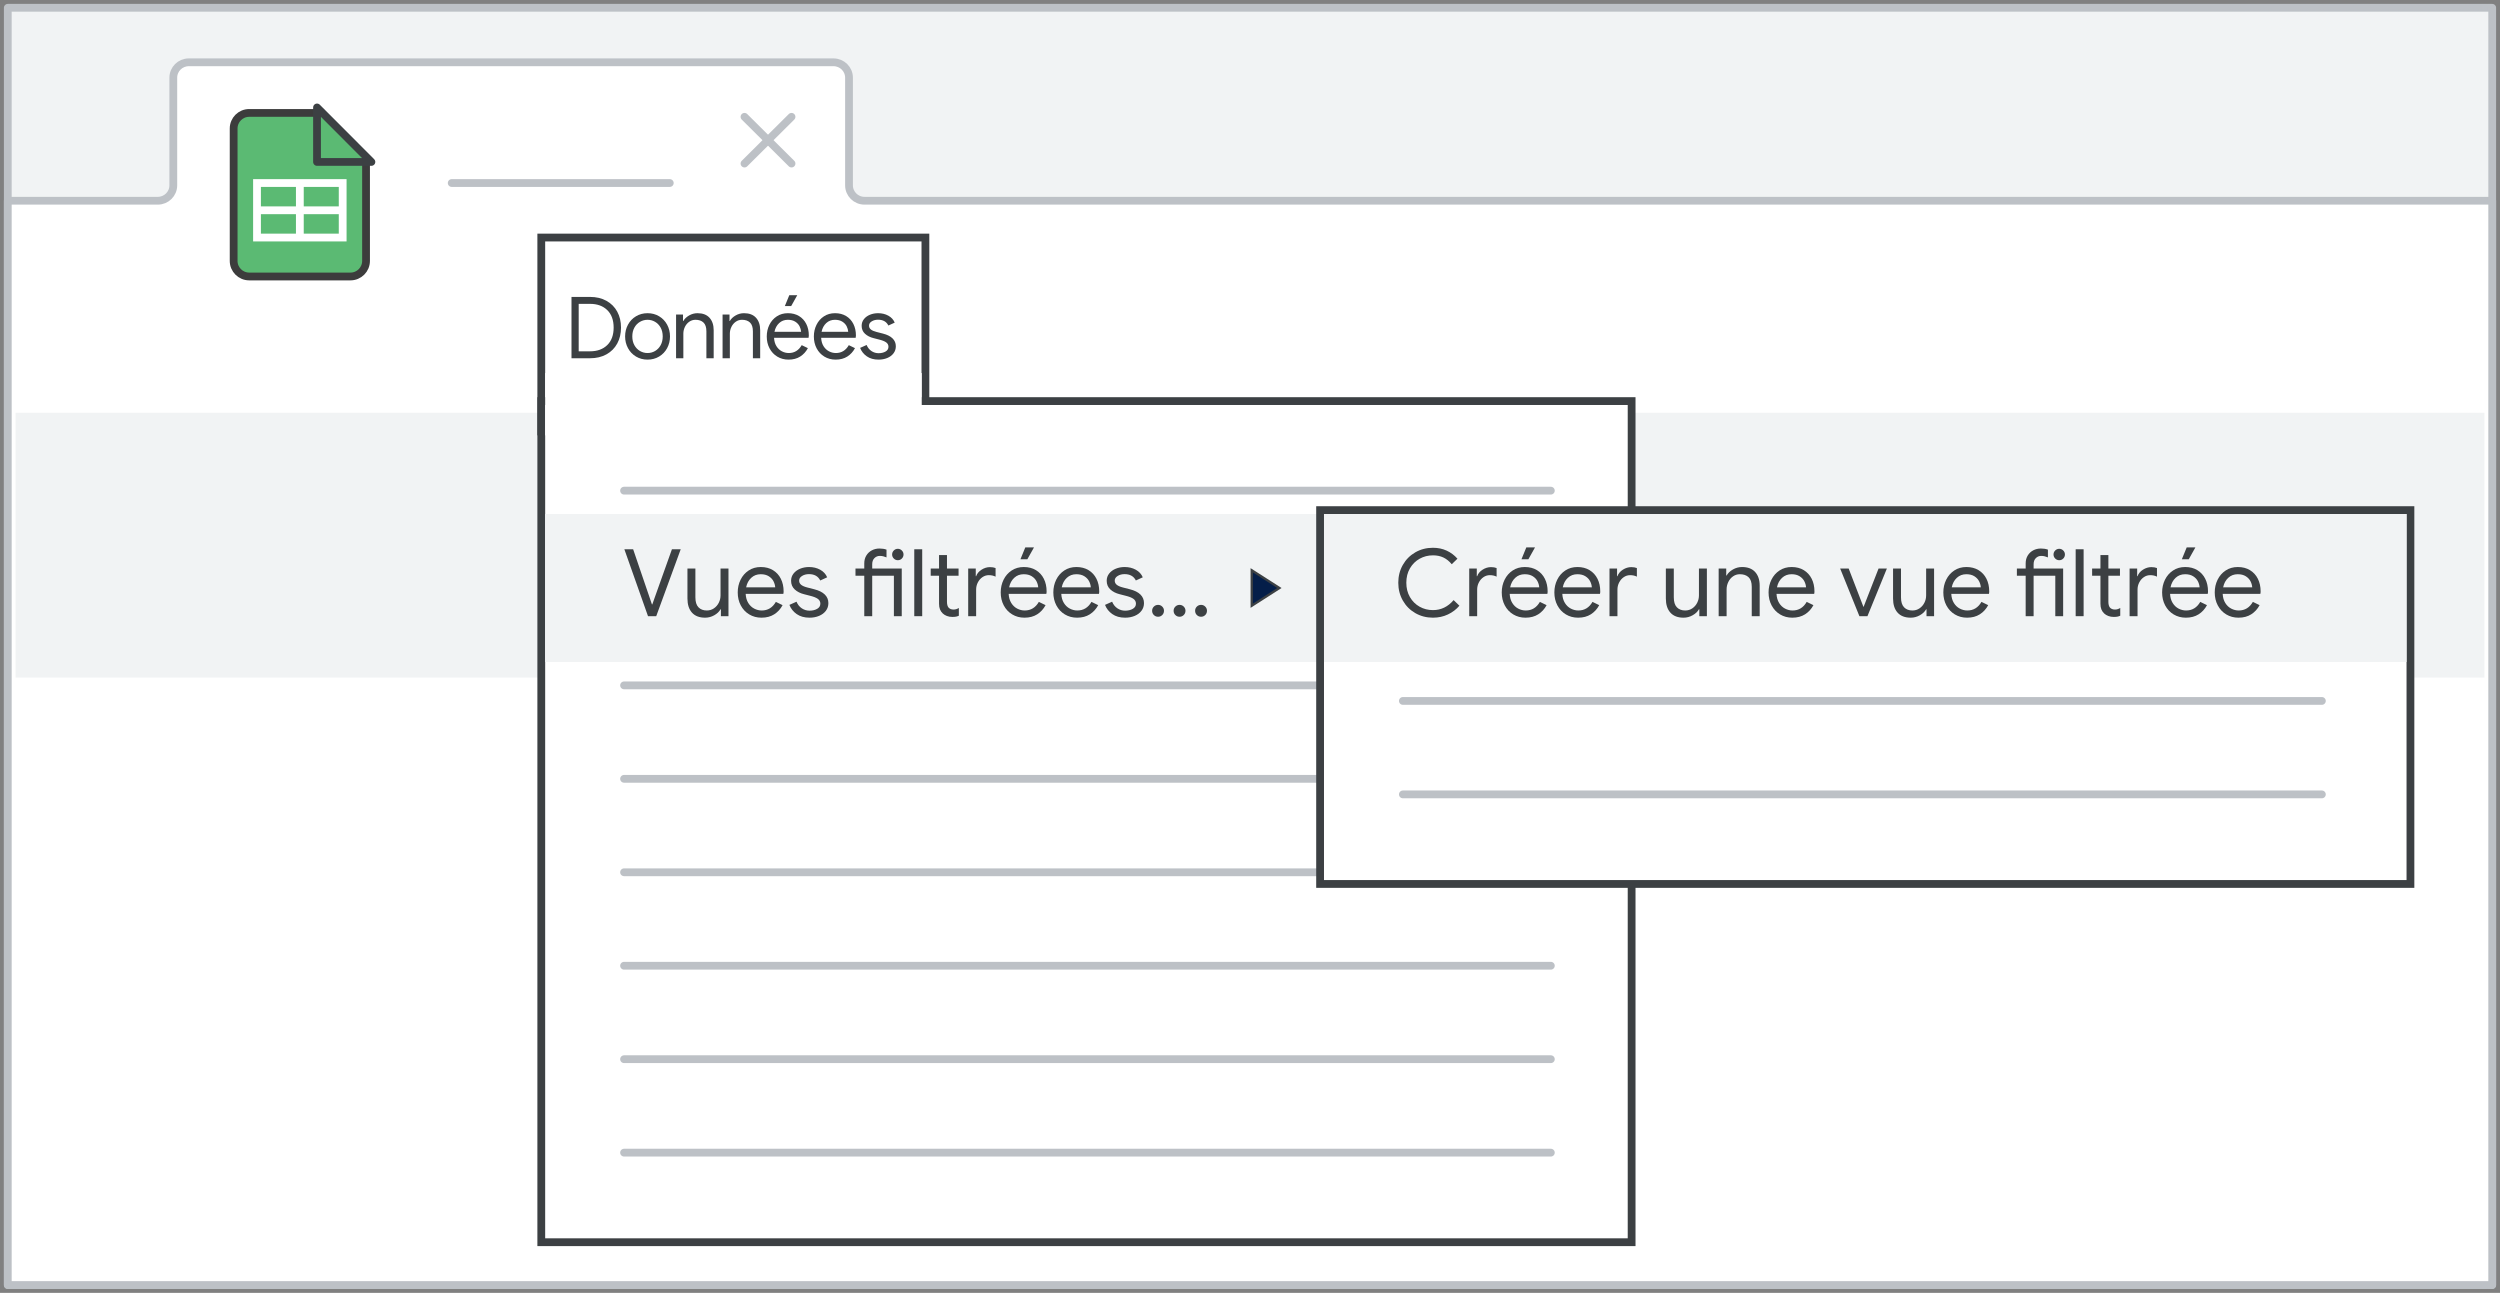
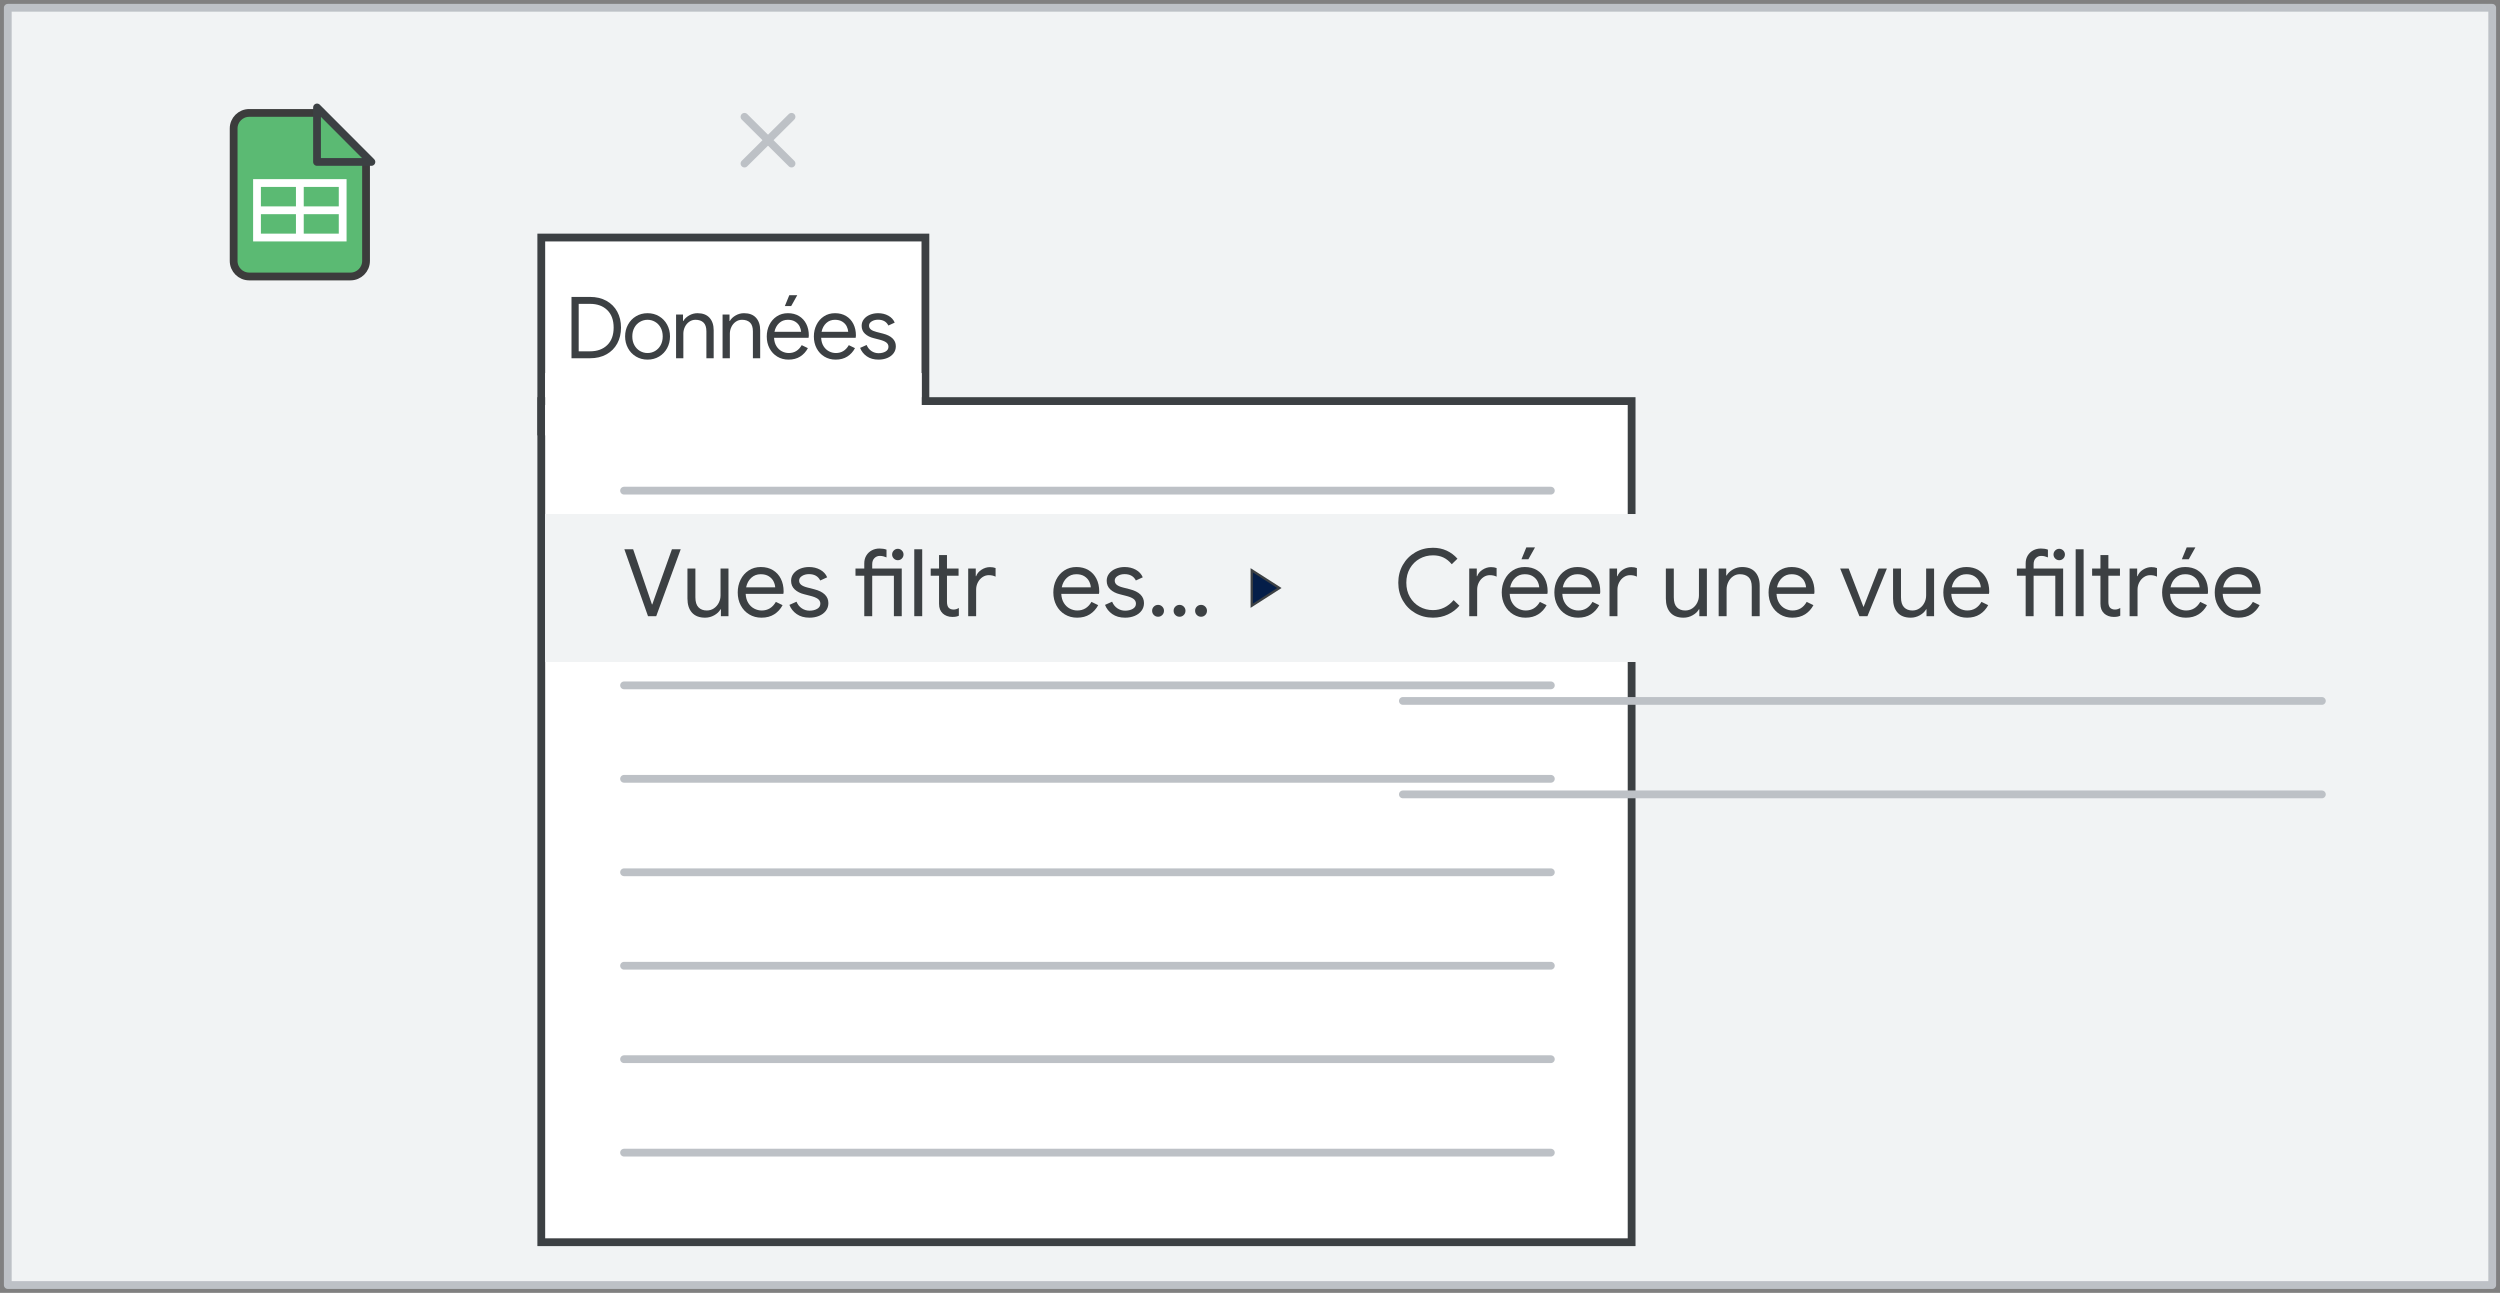
<svg xmlns="http://www.w3.org/2000/svg" width="321px" height="166px" viewBox="0 0 321 166" version="1.1">
  <rect x="0" y="0" width="321" height="166" fill="#808080" stroke="none" />
  <title>sheets-filter-data</title>
  <g id="sheets-filter-data" stroke="none" stroke-width="1" fill="none" fill-rule="evenodd">
    <rect id="border-copy" stroke="#BDC1C6" fill="#F1F3F4" fill-rule="nonzero" stroke-linejoin="round" x="1" y="1" width="319" height="164" />
    <g id="Gmail/frame-top-nav" stroke-linejoin="round" transform="translate(1, 1)">
      <g id="Frames/desktop-light" />
    </g>
    <g id="Gmail/frame-top-nav" stroke-linejoin="round" transform="translate(1, 8)" fill="#FFFFFF" fill-rule="nonzero" stroke="#BDC1C6">
      <g id="Frames/desktop-light">
-         <path d="M0,17.774 L19.264,17.774 C20.362,17.774 21.252,16.889 21.252,15.799 L21.252,1.975 C21.252,0.884 22.142,0 23.239,0 L106.025,0 C107.123,0 108.013,0.884 108.013,1.975 L108.013,15.799 C108.013,16.889 108.903,17.774 110,17.774 L319,17.774 L319,17.774 L319,157 L0,157 L0,17.774 Z" id="border-copy" />
-       </g>
+         </g>
    </g>
    <rect id="border-copy" fill="#F1F3F4" fill-rule="nonzero" x="2" y="53" width="317" height="34" />
    <g id="Icons/close" stroke-linecap="round" transform="translate(95.593, 15)" stroke="#BDC1C6">
      <line x1="3.37560294e-07" y1="0" x2="6.038" y2="6" id="Line-8" />
      <line x1="0" y1="0" x2="6.038" y2="6" id="Line-8" transform="translate(3.019, 3) scale(-1, 1) translate(-3.019, -3) " />
    </g>
-     <line x1="58" y1="23.5" x2="86" y2="23.5" id="Line-5" stroke="#BDC1C6" stroke-linecap="round" />
    <g id="Group" transform="translate(29, 13.5)">
      <g id="Group-42" transform="translate(1, 1)">
        <path d="M2,0 L10.581,0 L10.581,0 L17,5.81 L17,19 C17,20.105 16.105,21 15,21 L2,21 C0.895,21 1.3527075e-16,20.105 0,19 L0,2 C-3.57315355e-16,0.895 0.895,-1.91384796e-17 2,0 Z" id="Rectangle" stroke="#3C3C3C" fill="#5BBA73" />
        <g id="Group" transform="translate(3, 9)" stroke="#FFFFFF">
          <line x1="0.5" y1="3.5" x2="10.5" y2="3.5" id="Line-11" stroke-linecap="square" />
          <rect id="Rectangle" x="0" y="0" width="11" height="7" />
          <line x1="5.5" y1="0.5" x2="5.5" y2="6.5" id="Line-12" stroke-linecap="square" />
        </g>
        <path d="M17.696,0.011 L10.7,6.992 L10.7,0.011 L17.696,0.011 Z" id="Path-5" stroke="#3C4043" fill="#5BBA73" stroke-linejoin="round" transform="translate(13.844, 3.149) rotate(-90) translate(-13.844, -3.149) " />
      </g>
    </g>
    <g id="popup-left" transform="translate(69, 30)">
      <rect id="Rectangle" stroke="#3C4043" fill="#FFFFFF" x="0.5" y="0.5" width="49.323" height="24.9" />
      <rect id="Rectangle-Copy" stroke="#3C4043" fill="#FFFFFF" x="0.5" y="21.5" width="140" height="108" />
      <rect id="Rectangle" fill="#FFFFFF" x="1" y="17.9" width="48.35" height="8" />
      <rect id="Rectangle" fill="#F1F3F4" x="1" y="36" width="115" height="19" />
      <line x1="11.129" y1="33" x2="130.129" y2="33" id="Line-5" stroke="#BDC1C6" stroke-linecap="round" />
      <line x1="11.129" y1="58" x2="130.129" y2="58" id="Line-5" stroke="#BDC1C6" stroke-linecap="round" />
      <line x1="11.129" y1="70" x2="130.129" y2="70" id="Line-5" stroke="#BDC1C6" stroke-linecap="round" />
      <line x1="11.129" y1="82" x2="130.129" y2="82" id="Line-5" stroke="#BDC1C6" stroke-linecap="round" />
      <line x1="11.129" y1="94" x2="130.129" y2="94" id="Line-5" stroke="#BDC1C6" stroke-linecap="round" />
      <line x1="11.129" y1="106" x2="130.129" y2="106" id="Line-5" stroke="#BDC1C6" stroke-linecap="round" />
      <line x1="11.129" y1="118" x2="130.129" y2="118" id="Line-5" stroke="#BDC1C6" stroke-linecap="round" />
      <polygon id="Path-Copy" stroke="#3C4043" stroke-width="0.3" fill="#041E49" fill-rule="nonzero" points="91.724 47.776 95.276 45.5 91.724 43.224" />
    </g>
    <g id="popup-right" transform="translate(169, 65)">
-       <rect id="Rectangle-Copy" stroke="#3C4043" fill="#FFFFFF" x="0.5" y="0.5" width="140" height="48" />
      <rect id="Rectangle" fill="#F1F3F4" x="1" y="1" width="139" height="19" />
      <line x1="11.129" y1="37" x2="129.129" y2="37" id="Line-5" stroke="#BDC1C6" stroke-linecap="round" />
      <line x1="11.129" y1="25" x2="129.129" y2="25" id="Line-5" stroke="#BDC1C6" stroke-linecap="round" />
    </g>
    <g id="Create-new-filter-view-Copy-2" transform="translate(179.54, 70.286)" fill="#3C4043" fill-rule="nonzero">
      <path d="M4.452,9.024 C3.62,9.024 2.864,8.828 2.184,8.436 C1.504,8.044 0.97,7.506 0.582,6.822 C0.194,6.138 0,5.376 0,4.536 C0,3.696 0.194,2.934 0.582,2.25 C0.97,1.566 1.504,1.028 2.184,0.636 C2.864,0.244 3.62,0.048 4.452,0.048 C5.092,0.048 5.678,0.17 6.21,0.414 C6.742,0.658 7.204,1.004 7.596,1.452 L6.864,2.16 C6.536,1.768 6.178,1.48 5.79,1.296 C5.402,1.112 4.956,1.02 4.452,1.02 C3.828,1.02 3.256,1.166 2.736,1.458 C2.216,1.75 1.802,2.162 1.494,2.694 C1.186,3.226 1.032,3.84 1.032,4.536 C1.032,5.232 1.186,5.846 1.494,6.378 C1.802,6.91 2.216,7.322 2.736,7.614 C3.256,7.906 3.828,8.052 4.452,8.052 C5.492,8.052 6.376,7.624 7.104,6.768 L7.848,7.488 C7.448,7.96 6.956,8.334 6.372,8.61 C5.788,8.886 5.148,9.024 4.452,9.024 Z" id="Path" />
      <path d="M9.108,2.712 L10.08,2.712 L10.08,3.696 L10.128,3.696 C10.248,3.36 10.48,3.082 10.824,2.862 C11.168,2.642 11.528,2.532 11.904,2.532 C12.184,2.532 12.424,2.572 12.624,2.652 L12.624,3.756 C12.368,3.628 12.08,3.564 11.76,3.564 C11.464,3.564 11.192,3.648 10.944,3.816 C10.696,3.984 10.498,4.21 10.35,4.494 C10.202,4.778 10.128,5.084 10.128,5.412 L10.128,8.832 L9.108,8.832 L9.108,2.712 Z" id="Path" />
      <path d="M16.332,9.024 C15.748,9.024 15.224,8.884 14.76,8.604 C14.296,8.324 13.934,7.938 13.674,7.446 C13.414,6.954 13.284,6.4 13.284,5.784 C13.284,5.192 13.406,4.648 13.65,4.152 C13.894,3.656 14.24,3.26 14.688,2.964 C15.136,2.668 15.656,2.52 16.248,2.52 C16.848,2.52 17.368,2.654 17.808,2.922 C18.248,3.19 18.586,3.56 18.822,4.032 C19.058,4.504 19.176,5.044 19.176,5.652 C19.176,5.772 19.164,5.876 19.14,5.964 L14.304,5.964 C14.328,6.428 14.44,6.82 14.64,7.14 C14.84,7.46 15.094,7.7 15.402,7.86 C15.71,8.02 16.032,8.1 16.368,8.1 C17.152,8.1 17.756,7.732 18.18,6.996 L19.044,7.416 C18.78,7.912 18.422,8.304 17.97,8.592 C17.518,8.88 16.972,9.024 16.332,9.024 Z M18.096,5.124 C18.08,4.868 18.008,4.612 17.88,4.356 C17.752,4.1 17.55,3.884 17.274,3.708 C16.998,3.532 16.652,3.444 16.236,3.444 C15.756,3.444 15.35,3.598 15.018,3.906 C14.686,4.214 14.468,4.62 14.364,5.124 L18.096,5.124 Z M16.44,0 L17.556,0 L16.704,1.524 L15.816,1.524 L16.44,0 Z" id="Shape" />
      <path d="M23.088,9.024 C22.504,9.024 21.98,8.884 21.516,8.604 C21.052,8.324 20.69,7.938 20.43,7.446 C20.17,6.954 20.04,6.4 20.04,5.784 C20.04,5.192 20.162,4.648 20.406,4.152 C20.65,3.656 20.996,3.26 21.444,2.964 C21.892,2.668 22.412,2.52 23.004,2.52 C23.604,2.52 24.124,2.654 24.564,2.922 C25.004,3.19 25.342,3.56 25.578,4.032 C25.814,4.504 25.932,5.044 25.932,5.652 C25.932,5.772 25.92,5.876 25.896,5.964 L21.06,5.964 C21.084,6.428 21.196,6.82 21.396,7.14 C21.596,7.46 21.85,7.7 22.158,7.86 C22.466,8.02 22.788,8.1 23.124,8.1 C23.908,8.1 24.512,7.732 24.936,6.996 L25.8,7.416 C25.536,7.912 25.178,8.304 24.726,8.592 C24.274,8.88 23.728,9.024 23.088,9.024 Z M24.852,5.124 C24.836,4.868 24.764,4.612 24.636,4.356 C24.508,4.1 24.306,3.884 24.03,3.708 C23.754,3.532 23.408,3.444 22.992,3.444 C22.512,3.444 22.106,3.598 21.774,3.906 C21.442,4.214 21.224,4.62 21.12,5.124 L24.852,5.124 Z" id="Shape" />
      <path d="M27.12,2.712 L28.092,2.712 L28.092,3.696 L28.14,3.696 C28.26,3.36 28.492,3.082 28.836,2.862 C29.18,2.642 29.54,2.532 29.916,2.532 C30.196,2.532 30.436,2.572 30.636,2.652 L30.636,3.756 C30.38,3.628 30.092,3.564 29.772,3.564 C29.476,3.564 29.204,3.648 28.956,3.816 C28.708,3.984 28.51,4.21 28.362,4.494 C28.214,4.778 28.14,5.084 28.14,5.412 L28.14,8.832 L27.12,8.832 L27.12,2.712 Z" id="Path" />
      <path d="M36.624,9.024 C35.888,9.024 35.326,8.808 34.938,8.376 C34.55,7.944 34.356,7.34 34.356,6.564 L34.356,2.712 L35.376,2.712 L35.376,6.408 C35.376,6.992 35.508,7.42 35.772,7.692 C36.036,7.964 36.392,8.1 36.84,8.1 C37.184,8.1 37.49,8.008 37.758,7.824 C38.026,7.64 38.234,7.4 38.382,7.104 C38.53,6.808 38.604,6.496 38.604,6.168 L38.604,2.712 L39.624,2.712 L39.624,8.832 L38.652,8.832 L38.652,7.944 L38.604,7.944 C38.436,8.248 38.168,8.504 37.8,8.712 C37.432,8.92 37.04,9.024 36.624,9.024 Z" id="Path" />
      <path d="M41.136,2.712 L42.108,2.712 L42.108,3.612 L42.156,3.612 C42.324,3.308 42.592,3.05 42.96,2.838 C43.328,2.626 43.72,2.52 44.136,2.52 C44.872,2.52 45.434,2.734 45.822,3.162 C46.21,3.59 46.404,4.172 46.404,4.908 L46.404,8.832 L45.384,8.832 L45.384,5.064 C45.384,4.496 45.248,4.084 44.976,3.828 C44.704,3.572 44.332,3.444 43.86,3.444 C43.532,3.444 43.238,3.536 42.978,3.72 C42.718,3.904 42.516,4.146 42.372,4.446 C42.228,4.746 42.156,5.06 42.156,5.388 L42.156,8.832 L41.136,8.832 L41.136,2.712 Z" id="Path" />
      <path d="M50.592,9.024 C50.008,9.024 49.484,8.884 49.02,8.604 C48.556,8.324 48.194,7.938 47.934,7.446 C47.674,6.954 47.544,6.4 47.544,5.784 C47.544,5.192 47.666,4.648 47.91,4.152 C48.154,3.656 48.5,3.26 48.948,2.964 C49.396,2.668 49.916,2.52 50.508,2.52 C51.108,2.52 51.628,2.654 52.068,2.922 C52.508,3.19 52.846,3.56 53.082,4.032 C53.318,4.504 53.436,5.044 53.436,5.652 C53.436,5.772 53.424,5.876 53.4,5.964 L48.564,5.964 C48.588,6.428 48.7,6.82 48.9,7.14 C49.1,7.46 49.354,7.7 49.662,7.86 C49.97,8.02 50.292,8.1 50.628,8.1 C51.412,8.1 52.016,7.732 52.44,6.996 L53.304,7.416 C53.04,7.912 52.682,8.304 52.23,8.592 C51.778,8.88 51.232,9.024 50.592,9.024 Z M52.356,5.124 C52.34,4.868 52.268,4.612 52.14,4.356 C52.012,4.1 51.81,3.884 51.534,3.708 C51.258,3.532 50.912,3.444 50.496,3.444 C50.016,3.444 49.61,3.598 49.278,3.906 C48.946,4.214 48.728,4.62 48.624,5.124 L52.356,5.124 Z" id="Shape" />
      <polygon id="Path" points="56.736 2.712 57.828 2.712 59.724 7.632 59.748 7.632 61.668 2.712 62.736 2.712 60.24 8.832 59.208 8.832" />
      <path d="M65.796,9.024 C65.06,9.024 64.498,8.808 64.11,8.376 C63.722,7.944 63.528,7.34 63.528,6.564 L63.528,2.712 L64.548,2.712 L64.548,6.408 C64.548,6.992 64.68,7.42 64.944,7.692 C65.208,7.964 65.564,8.1 66.012,8.1 C66.356,8.1 66.662,8.008 66.93,7.824 C67.198,7.64 67.406,7.4 67.554,7.104 C67.702,6.808 67.776,6.496 67.776,6.168 L67.776,2.712 L68.796,2.712 L68.796,8.832 L67.824,8.832 L67.824,7.944 L67.776,7.944 C67.608,8.248 67.34,8.504 66.972,8.712 C66.604,8.92 66.212,9.024 65.796,9.024 Z" id="Path" />
      <path d="M73.032,9.024 C72.448,9.024 71.924,8.884 71.46,8.604 C70.996,8.324 70.634,7.938 70.374,7.446 C70.114,6.954 69.984,6.4 69.984,5.784 C69.984,5.192 70.106,4.648 70.35,4.152 C70.594,3.656 70.94,3.26 71.388,2.964 C71.836,2.668 72.356,2.52 72.948,2.52 C73.548,2.52 74.068,2.654 74.508,2.922 C74.948,3.19 75.286,3.56 75.522,4.032 C75.758,4.504 75.876,5.044 75.876,5.652 C75.876,5.772 75.864,5.876 75.84,5.964 L71.004,5.964 C71.028,6.428 71.14,6.82 71.34,7.14 C71.54,7.46 71.794,7.7 72.102,7.86 C72.41,8.02 72.732,8.1 73.068,8.1 C73.852,8.1 74.456,7.732 74.88,6.996 L75.744,7.416 C75.48,7.912 75.122,8.304 74.67,8.592 C74.218,8.88 73.672,9.024 73.032,9.024 Z M74.796,5.124 C74.78,4.868 74.708,4.612 74.58,4.356 C74.452,4.1 74.25,3.884 73.974,3.708 C73.698,3.532 73.352,3.444 72.936,3.444 C72.456,3.444 72.05,3.598 71.718,3.906 C71.386,4.214 71.168,4.62 71.064,5.124 L74.796,5.124 Z" id="Shape" />
      <path d="M80.556,3.636 L79.428,3.636 L79.428,2.712 L80.556,2.712 L80.556,2.052 C80.556,1.668 80.644,1.332 80.82,1.044 C80.996,0.756 81.232,0.534 81.528,0.378 C81.824,0.222 82.152,0.144 82.512,0.144 C82.856,0.144 83.156,0.192 83.412,0.288 L83.412,1.284 C83.268,1.228 83.132,1.182 83.004,1.146 C82.876,1.11 82.724,1.092 82.548,1.092 C82.284,1.092 82.056,1.186 81.864,1.374 C81.672,1.562 81.576,1.824 81.576,2.16 L81.576,2.712 L85.368,2.712 L85.368,8.832 L84.36,8.832 L84.36,3.636 L81.576,3.636 L81.576,8.832 L80.556,8.832 L80.556,3.636 Z M84.864,1.644 C84.664,1.644 84.492,1.572 84.348,1.428 C84.204,1.284 84.132,1.112 84.132,0.912 C84.132,0.712 84.204,0.54 84.348,0.396 C84.492,0.252 84.664,0.18 84.864,0.18 C85.064,0.18 85.236,0.252 85.38,0.396 C85.524,0.54 85.596,0.712 85.596,0.912 C85.596,1.112 85.526,1.284 85.386,1.428 C85.246,1.572 85.072,1.644 84.864,1.644 Z" id="Shape" />
      <polygon id="Path" points="86.976 0.24 87.996 0.24 87.996 8.832 86.976 8.832" />
      <path d="M91.86,8.928 C91.612,8.928 91.382,8.888 91.17,8.808 C90.958,8.728 90.78,8.62 90.636,8.484 C90.476,8.332 90.356,8.156 90.276,7.956 C90.196,7.756 90.156,7.512 90.156,7.224 L90.156,3.636 L89.088,3.636 L89.088,2.712 L90.156,2.712 L90.156,0.984 L91.176,0.984 L91.176,2.712 L92.664,2.712 L92.664,3.636 L91.176,3.636 L91.176,6.972 C91.176,7.308 91.24,7.556 91.368,7.716 C91.52,7.892 91.74,7.98 92.028,7.98 C92.26,7.98 92.484,7.912 92.7,7.776 L92.7,8.772 C92.58,8.828 92.458,8.868 92.334,8.892 C92.21,8.916 92.052,8.928 91.86,8.928 Z" id="Path" />
      <path d="M93.9,2.712 L94.872,2.712 L94.872,3.696 L94.92,3.696 C95.04,3.36 95.272,3.082 95.616,2.862 C95.96,2.642 96.32,2.532 96.696,2.532 C96.976,2.532 97.216,2.572 97.416,2.652 L97.416,3.756 C97.16,3.628 96.872,3.564 96.552,3.564 C96.256,3.564 95.984,3.648 95.736,3.816 C95.488,3.984 95.29,4.21 95.142,4.494 C94.994,4.778 94.92,5.084 94.92,5.412 L94.92,8.832 L93.9,8.832 L93.9,2.712 Z" id="Path" />
      <path d="M101.124,9.024 C100.54,9.024 100.016,8.884 99.552,8.604 C99.088,8.324 98.726,7.938 98.466,7.446 C98.206,6.954 98.076,6.4 98.076,5.784 C98.076,5.192 98.198,4.648 98.442,4.152 C98.686,3.656 99.032,3.26 99.48,2.964 C99.928,2.668 100.448,2.52 101.04,2.52 C101.64,2.52 102.16,2.654 102.6,2.922 C103.04,3.19 103.378,3.56 103.614,4.032 C103.85,4.504 103.968,5.044 103.968,5.652 C103.968,5.772 103.956,5.876 103.932,5.964 L99.096,5.964 C99.12,6.428 99.232,6.82 99.432,7.14 C99.632,7.46 99.886,7.7 100.194,7.86 C100.502,8.02 100.824,8.1 101.16,8.1 C101.944,8.1 102.548,7.732 102.972,6.996 L103.836,7.416 C103.572,7.912 103.214,8.304 102.762,8.592 C102.31,8.88 101.764,9.024 101.124,9.024 Z M102.888,5.124 C102.872,4.868 102.8,4.612 102.672,4.356 C102.544,4.1 102.342,3.884 102.066,3.708 C101.79,3.532 101.444,3.444 101.028,3.444 C100.548,3.444 100.142,3.598 99.81,3.906 C99.478,4.214 99.26,4.62 99.156,5.124 L102.888,5.124 Z M101.232,0 L102.348,0 L101.496,1.524 L100.608,1.524 L101.232,0 Z" id="Shape" />
      <path d="M107.88,9.024 C107.296,9.024 106.772,8.884 106.308,8.604 C105.844,8.324 105.482,7.938 105.222,7.446 C104.962,6.954 104.832,6.4 104.832,5.784 C104.832,5.192 104.954,4.648 105.198,4.152 C105.442,3.656 105.788,3.26 106.236,2.964 C106.684,2.668 107.204,2.52 107.796,2.52 C108.396,2.52 108.916,2.654 109.356,2.922 C109.796,3.19 110.134,3.56 110.37,4.032 C110.606,4.504 110.724,5.044 110.724,5.652 C110.724,5.772 110.712,5.876 110.688,5.964 L105.852,5.964 C105.876,6.428 105.988,6.82 106.188,7.14 C106.388,7.46 106.642,7.7 106.95,7.86 C107.258,8.02 107.58,8.1 107.916,8.1 C108.7,8.1 109.304,7.732 109.728,6.996 L110.592,7.416 C110.328,7.912 109.97,8.304 109.518,8.592 C109.066,8.88 108.52,9.024 107.88,9.024 Z M109.644,5.124 C109.628,4.868 109.556,4.612 109.428,4.356 C109.3,4.1 109.098,3.884 108.822,3.708 C108.546,3.532 108.2,3.444 107.784,3.444 C107.304,3.444 106.898,3.598 106.566,3.906 C106.234,4.214 106.016,4.62 105.912,5.124 L109.644,5.124 Z" id="Shape" />
    </g>
    <g id="Filter-views...-Copy-2" transform="translate(80.168, 70.286)" fill="#3C4043" fill-rule="nonzero">
      <polygon id="Path" points="0 0.24 1.128 0.24 3.252 6.468 3.54 7.32 3.588 7.32 3.888 6.468 6.108 0.24 7.236 0.24 4.092 8.832 3.036 8.832" />
      <path d="M10.368,9.024 C9.632,9.024 9.07,8.808 8.682,8.376 C8.294,7.944 8.1,7.34 8.1,6.564 L8.1,2.712 L9.12,2.712 L9.12,6.408 C9.12,6.992 9.252,7.42 9.516,7.692 C9.78,7.964 10.136,8.1 10.584,8.1 C10.928,8.1 11.234,8.008 11.502,7.824 C11.77,7.64 11.978,7.4 12.126,7.104 C12.274,6.808 12.348,6.496 12.348,6.168 L12.348,2.712 L13.368,2.712 L13.368,8.832 L12.396,8.832 L12.396,7.944 L12.348,7.944 C12.18,8.248 11.912,8.504 11.544,8.712 C11.176,8.92 10.784,9.024 10.368,9.024 Z" id="Path" />
      <path d="M17.604,9.024 C17.02,9.024 16.496,8.884 16.032,8.604 C15.568,8.324 15.206,7.938 14.946,7.446 C14.686,6.954 14.556,6.4 14.556,5.784 C14.556,5.192 14.678,4.648 14.922,4.152 C15.166,3.656 15.512,3.26 15.96,2.964 C16.408,2.668 16.928,2.52 17.52,2.52 C18.12,2.52 18.64,2.654 19.08,2.922 C19.52,3.19 19.858,3.56 20.094,4.032 C20.33,4.504 20.448,5.044 20.448,5.652 C20.448,5.772 20.436,5.876 20.412,5.964 L15.576,5.964 C15.6,6.428 15.712,6.82 15.912,7.14 C16.112,7.46 16.366,7.7 16.674,7.86 C16.982,8.02 17.304,8.1 17.64,8.1 C18.424,8.1 19.028,7.732 19.452,6.996 L20.316,7.416 C20.052,7.912 19.694,8.304 19.242,8.592 C18.79,8.88 18.244,9.024 17.604,9.024 Z M19.368,5.124 C19.352,4.868 19.28,4.612 19.152,4.356 C19.024,4.1 18.822,3.884 18.546,3.708 C18.27,3.532 17.924,3.444 17.508,3.444 C17.028,3.444 16.622,3.598 16.29,3.906 C15.958,4.214 15.74,4.62 15.636,5.124 L19.368,5.124 Z" id="Shape" />
      <path d="M23.772,9.024 C23.116,9.024 22.568,8.87 22.128,8.562 C21.688,8.254 21.376,7.86 21.192,7.38 L22.104,6.972 C22.256,7.34 22.482,7.624 22.782,7.824 C23.082,8.024 23.412,8.124 23.772,8.124 C24.156,8.124 24.484,8.046 24.756,7.89 C25.028,7.734 25.164,7.512 25.164,7.224 C25.164,6.968 25.056,6.762 24.84,6.606 C24.624,6.45 24.284,6.316 23.82,6.204 L23.076,6.012 C22.588,5.892 22.188,5.688 21.876,5.4 C21.564,5.112 21.408,4.74 21.408,4.284 C21.408,3.932 21.514,3.622 21.726,3.354 C21.938,3.086 22.22,2.88 22.572,2.736 C22.924,2.592 23.304,2.52 23.712,2.52 C24.248,2.52 24.726,2.636 25.146,2.868 C25.566,3.1 25.864,3.424 26.04,3.84 L25.152,4.248 C24.88,3.704 24.396,3.432 23.7,3.432 C23.364,3.432 23.07,3.51 22.818,3.666 C22.566,3.822 22.44,4.02 22.44,4.26 C22.44,4.484 22.528,4.666 22.704,4.806 C22.88,4.946 23.144,5.06 23.496,5.148 L24.384,5.376 C24.984,5.528 25.436,5.754 25.74,6.054 C26.044,6.354 26.196,6.72 26.196,7.152 C26.196,7.528 26.088,7.858 25.872,8.142 C25.656,8.426 25.364,8.644 24.996,8.796 C24.628,8.948 24.22,9.024 23.772,9.024 Z" id="Path" />
      <path d="M30.804,3.636 L29.676,3.636 L29.676,2.712 L30.804,2.712 L30.804,2.052 C30.804,1.668 30.892,1.332 31.068,1.044 C31.244,0.756 31.48,0.534 31.776,0.378 C32.072,0.222 32.4,0.144 32.76,0.144 C33.104,0.144 33.404,0.192 33.66,0.288 L33.66,1.284 C33.516,1.228 33.38,1.182 33.252,1.146 C33.124,1.11 32.972,1.092 32.796,1.092 C32.532,1.092 32.304,1.186 32.112,1.374 C31.92,1.562 31.824,1.824 31.824,2.16 L31.824,2.712 L35.616,2.712 L35.616,8.832 L34.608,8.832 L34.608,3.636 L31.824,3.636 L31.824,8.832 L30.804,8.832 L30.804,3.636 Z M35.112,1.644 C34.912,1.644 34.74,1.572 34.596,1.428 C34.452,1.284 34.38,1.112 34.38,0.912 C34.38,0.712 34.452,0.54 34.596,0.396 C34.74,0.252 34.912,0.18 35.112,0.18 C35.312,0.18 35.484,0.252 35.628,0.396 C35.772,0.54 35.844,0.712 35.844,0.912 C35.844,1.112 35.774,1.284 35.634,1.428 C35.494,1.572 35.32,1.644 35.112,1.644 Z" id="Shape" />
      <polygon id="Path" points="37.224 0.24 38.244 0.24 38.244 8.832 37.224 8.832" />
      <path d="M42.108,8.928 C41.86,8.928 41.63,8.888 41.418,8.808 C41.206,8.728 41.028,8.62 40.884,8.484 C40.724,8.332 40.604,8.156 40.524,7.956 C40.444,7.756 40.404,7.512 40.404,7.224 L40.404,3.636 L39.336,3.636 L39.336,2.712 L40.404,2.712 L40.404,0.984 L41.424,0.984 L41.424,2.712 L42.912,2.712 L42.912,3.636 L41.424,3.636 L41.424,6.972 C41.424,7.308 41.488,7.556 41.616,7.716 C41.768,7.892 41.988,7.98 42.276,7.98 C42.508,7.98 42.732,7.912 42.948,7.776 L42.948,8.772 C42.828,8.828 42.706,8.868 42.582,8.892 C42.458,8.916 42.3,8.928 42.108,8.928 Z" id="Path" />
      <path d="M44.148,2.712 L45.12,2.712 L45.12,3.696 L45.168,3.696 C45.288,3.36 45.52,3.082 45.864,2.862 C46.208,2.642 46.568,2.532 46.944,2.532 C47.224,2.532 47.464,2.572 47.664,2.652 L47.664,3.756 C47.408,3.628 47.12,3.564 46.8,3.564 C46.504,3.564 46.232,3.648 45.984,3.816 C45.736,3.984 45.538,4.21 45.39,4.494 C45.242,4.778 45.168,5.084 45.168,5.412 L45.168,8.832 L44.148,8.832 L44.148,2.712 Z" id="Path" />
-       <path d="M51.372,9.024 C50.788,9.024 50.264,8.884 49.8,8.604 C49.336,8.324 48.974,7.938 48.714,7.446 C48.454,6.954 48.324,6.4 48.324,5.784 C48.324,5.192 48.446,4.648 48.69,4.152 C48.934,3.656 49.28,3.26 49.728,2.964 C50.176,2.668 50.696,2.52 51.288,2.52 C51.888,2.52 52.408,2.654 52.848,2.922 C53.288,3.19 53.626,3.56 53.862,4.032 C54.098,4.504 54.216,5.044 54.216,5.652 C54.216,5.772 54.204,5.876 54.18,5.964 L49.344,5.964 C49.368,6.428 49.48,6.82 49.68,7.14 C49.88,7.46 50.134,7.7 50.442,7.86 C50.75,8.02 51.072,8.1 51.408,8.1 C52.192,8.1 52.796,7.732 53.22,6.996 L54.084,7.416 C53.82,7.912 53.462,8.304 53.01,8.592 C52.558,8.88 52.012,9.024 51.372,9.024 Z M53.136,5.124 C53.12,4.868 53.048,4.612 52.92,4.356 C52.792,4.1 52.59,3.884 52.314,3.708 C52.038,3.532 51.692,3.444 51.276,3.444 C50.796,3.444 50.39,3.598 50.058,3.906 C49.726,4.214 49.508,4.62 49.404,5.124 L53.136,5.124 Z M51.48,0 L52.596,0 L51.744,1.524 L50.856,1.524 L51.48,0 Z" id="Shape" />
      <path d="M58.128,9.024 C57.544,9.024 57.02,8.884 56.556,8.604 C56.092,8.324 55.73,7.938 55.47,7.446 C55.21,6.954 55.08,6.4 55.08,5.784 C55.08,5.192 55.202,4.648 55.446,4.152 C55.69,3.656 56.036,3.26 56.484,2.964 C56.932,2.668 57.452,2.52 58.044,2.52 C58.644,2.52 59.164,2.654 59.604,2.922 C60.044,3.19 60.382,3.56 60.618,4.032 C60.854,4.504 60.972,5.044 60.972,5.652 C60.972,5.772 60.96,5.876 60.936,5.964 L56.1,5.964 C56.124,6.428 56.236,6.82 56.436,7.14 C56.636,7.46 56.89,7.7 57.198,7.86 C57.506,8.02 57.828,8.1 58.164,8.1 C58.948,8.1 59.552,7.732 59.976,6.996 L60.84,7.416 C60.576,7.912 60.218,8.304 59.766,8.592 C59.314,8.88 58.768,9.024 58.128,9.024 Z M59.892,5.124 C59.876,4.868 59.804,4.612 59.676,4.356 C59.548,4.1 59.346,3.884 59.07,3.708 C58.794,3.532 58.448,3.444 58.032,3.444 C57.552,3.444 57.146,3.598 56.814,3.906 C56.482,4.214 56.264,4.62 56.16,5.124 L59.892,5.124 Z" id="Shape" />
      <path d="M64.296,9.024 C63.64,9.024 63.092,8.87 62.652,8.562 C62.212,8.254 61.9,7.86 61.716,7.38 L62.628,6.972 C62.78,7.34 63.006,7.624 63.306,7.824 C63.606,8.024 63.936,8.124 64.296,8.124 C64.68,8.124 65.008,8.046 65.28,7.89 C65.552,7.734 65.688,7.512 65.688,7.224 C65.688,6.968 65.58,6.762 65.364,6.606 C65.148,6.45 64.808,6.316 64.344,6.204 L63.6,6.012 C63.112,5.892 62.712,5.688 62.4,5.4 C62.088,5.112 61.932,4.74 61.932,4.284 C61.932,3.932 62.038,3.622 62.25,3.354 C62.462,3.086 62.744,2.88 63.096,2.736 C63.448,2.592 63.828,2.52 64.236,2.52 C64.772,2.52 65.25,2.636 65.67,2.868 C66.09,3.1 66.388,3.424 66.564,3.84 L65.676,4.248 C65.404,3.704 64.92,3.432 64.224,3.432 C63.888,3.432 63.594,3.51 63.342,3.666 C63.09,3.822 62.964,4.02 62.964,4.26 C62.964,4.484 63.052,4.666 63.228,4.806 C63.404,4.946 63.668,5.06 64.02,5.148 L64.908,5.376 C65.508,5.528 65.96,5.754 66.264,6.054 C66.568,6.354 66.72,6.72 66.72,7.152 C66.72,7.528 66.612,7.858 66.396,8.142 C66.18,8.426 65.888,8.644 65.52,8.796 C65.152,8.948 64.744,9.024 64.296,9.024 Z" id="Path" />
      <path d="M68.532,8.904 C68.316,8.904 68.134,8.83 67.986,8.682 C67.838,8.534 67.764,8.352 67.764,8.136 C67.764,7.928 67.838,7.75 67.986,7.602 C68.134,7.454 68.316,7.38 68.532,7.38 C68.74,7.38 68.918,7.454 69.066,7.602 C69.214,7.75 69.288,7.928 69.288,8.136 C69.288,8.352 69.214,8.534 69.066,8.682 C68.918,8.83 68.74,8.904 68.532,8.904 Z M71.292,8.904 C71.076,8.904 70.894,8.83 70.746,8.682 C70.598,8.534 70.524,8.352 70.524,8.136 C70.524,7.928 70.598,7.75 70.746,7.602 C70.894,7.454 71.076,7.38 71.292,7.38 C71.5,7.38 71.678,7.454 71.826,7.602 C71.974,7.75 72.048,7.928 72.048,8.136 C72.048,8.352 71.974,8.534 71.826,8.682 C71.678,8.83 71.5,8.904 71.292,8.904 Z M74.052,8.904 C73.836,8.904 73.654,8.83 73.506,8.682 C73.358,8.534 73.284,8.352 73.284,8.136 C73.284,7.928 73.358,7.75 73.506,7.602 C73.654,7.454 73.836,7.38 74.052,7.38 C74.26,7.38 74.438,7.454 74.586,7.602 C74.734,7.75 74.808,7.928 74.808,8.136 C74.808,8.352 74.734,8.534 74.586,8.682 C74.438,8.83 74.26,8.904 74.052,8.904 Z" id="Shape" />
    </g>
    <g id="Data-Copy-2" transform="translate(73.38, 37.904)" fill="#3C4043" fill-rule="nonzero">
      <path d="M0,0.22 L2.376,0.22 C3.183,0.22 3.887,0.387 4.488,0.721 C5.089,1.054 5.551,1.518 5.874,2.112 C6.197,2.706 6.358,3.388 6.358,4.158 C6.358,4.928 6.197,5.61 5.874,6.204 C5.551,6.798 5.089,7.262 4.488,7.596 C3.887,7.929 3.183,8.096 2.376,8.096 L0,8.096 L0,0.22 Z M2.376,7.205 C3.307,7.205 4.046,6.937 4.593,6.402 C5.139,5.867 5.412,5.119 5.412,4.158 C5.412,3.197 5.139,2.449 4.593,1.914 C4.046,1.379 3.307,1.111 2.376,1.111 L0.924,1.111 L0.924,7.205 L2.376,7.205 Z" id="Shape" />
      <path d="M9.766,8.272 C9.216,8.272 8.721,8.14 8.281,7.876 C7.841,7.612 7.498,7.253 7.253,6.798 C7.007,6.343 6.884,5.841 6.884,5.291 C6.884,4.741 7.007,4.239 7.253,3.784 C7.498,3.329 7.841,2.97 8.281,2.706 C8.721,2.442 9.216,2.31 9.766,2.31 C10.316,2.31 10.811,2.442 11.251,2.706 C11.691,2.97 12.034,3.329 12.28,3.784 C12.525,4.239 12.648,4.741 12.648,5.291 C12.648,5.841 12.525,6.343 12.28,6.798 C12.034,7.253 11.691,7.612 11.251,7.876 C10.811,8.14 10.316,8.272 9.766,8.272 Z M9.766,7.425 C10.111,7.425 10.431,7.339 10.729,7.167 C11.025,6.994 11.264,6.747 11.444,6.424 C11.623,6.101 11.713,5.724 11.713,5.291 C11.713,4.858 11.623,4.481 11.444,4.158 C11.264,3.835 11.025,3.588 10.729,3.416 C10.431,3.243 10.111,3.157 9.766,3.157 C9.421,3.157 9.099,3.243 8.798,3.416 C8.497,3.588 8.257,3.835 8.078,4.158 C7.898,4.481 7.808,4.858 7.808,5.291 C7.808,5.724 7.898,6.101 8.078,6.424 C8.257,6.747 8.497,6.994 8.798,7.167 C9.099,7.339 9.421,7.425 9.766,7.425 Z" id="Shape" />
      <path d="M13.427,2.486 L14.318,2.486 L14.318,3.311 L14.362,3.311 C14.516,3.032 14.762,2.796 15.099,2.602 C15.436,2.407 15.796,2.31 16.177,2.31 C16.852,2.31 17.367,2.506 17.723,2.898 C18.078,3.291 18.256,3.824 18.256,4.499 L18.256,8.096 L17.321,8.096 L17.321,4.642 C17.321,4.121 17.196,3.744 16.947,3.509 C16.698,3.274 16.357,3.157 15.924,3.157 C15.623,3.157 15.354,3.241 15.116,3.41 C14.877,3.579 14.692,3.8 14.56,4.075 C14.428,4.351 14.362,4.638 14.362,4.939 L14.362,8.096 L13.427,8.096 L13.427,2.486 Z" id="Path" />
      <path d="M19.398,2.486 L20.289,2.486 L20.289,3.311 L20.333,3.311 C20.487,3.032 20.733,2.796 21.07,2.602 C21.407,2.407 21.767,2.31 22.148,2.31 C22.823,2.31 23.338,2.506 23.694,2.898 C24.049,3.291 24.227,3.824 24.227,4.499 L24.227,8.096 L23.292,8.096 L23.292,4.642 C23.292,4.121 23.167,3.744 22.918,3.509 C22.669,3.274 22.328,3.157 21.895,3.157 C21.594,3.157 21.325,3.241 21.087,3.41 C20.848,3.579 20.663,3.8 20.531,4.075 C20.399,4.351 20.333,4.638 20.333,4.939 L20.333,8.096 L19.398,8.096 L19.398,2.486 Z" id="Path" />
      <path d="M27.866,8.272 C27.331,8.272 26.85,8.144 26.425,7.887 C26,7.63 25.668,7.277 25.43,6.825 C25.191,6.375 25.072,5.867 25.072,5.302 C25.072,4.759 25.184,4.261 25.407,3.806 C25.631,3.351 25.948,2.988 26.359,2.717 C26.77,2.446 27.246,2.31 27.789,2.31 C28.339,2.31 28.816,2.433 29.219,2.679 C29.622,2.924 29.932,3.263 30.148,3.696 C30.365,4.129 30.473,4.624 30.473,5.181 C30.473,5.291 30.462,5.386 30.44,5.467 L26.007,5.467 C26.029,5.892 26.132,6.252 26.315,6.545 C26.498,6.838 26.731,7.058 27.014,7.205 C27.296,7.352 27.591,7.425 27.899,7.425 C28.618,7.425 29.171,7.088 29.56,6.413 L30.352,6.798 C30.11,7.253 29.782,7.612 29.367,7.876 C28.953,8.14 28.453,8.272 27.866,8.272 Z M29.483,4.697 C29.468,4.462 29.402,4.228 29.285,3.993 C29.168,3.758 28.983,3.56 28.73,3.399 C28.477,3.238 28.159,3.157 27.778,3.157 C27.338,3.157 26.966,3.298 26.662,3.58 C26.357,3.863 26.157,4.235 26.062,4.697 L29.483,4.697 Z M27.965,0 L28.988,0 L28.207,1.397 L27.393,1.397 L27.965,0 Z" id="Shape" />
      <path d="M33.914,8.272 C33.379,8.272 32.898,8.144 32.473,7.887 C32.048,7.63 31.716,7.277 31.477,6.825 C31.239,6.375 31.12,5.867 31.12,5.302 C31.12,4.759 31.232,4.261 31.456,3.806 C31.679,3.351 31.996,2.988 32.407,2.717 C32.818,2.446 33.294,2.31 33.837,2.31 C34.387,2.31 34.864,2.433 35.267,2.679 C35.67,2.924 35.98,3.263 36.197,3.696 C36.413,4.129 36.521,4.624 36.521,5.181 C36.521,5.291 36.51,5.386 36.488,5.467 L32.055,5.467 C32.077,5.892 32.18,6.252 32.363,6.545 C32.546,6.838 32.779,7.058 33.062,7.205 C33.344,7.352 33.639,7.425 33.947,7.425 C34.666,7.425 35.219,7.088 35.608,6.413 L36.4,6.798 C36.158,7.253 35.83,7.612 35.416,7.876 C35.001,8.14 34.501,8.272 33.914,8.272 Z M35.531,4.697 C35.516,4.462 35.45,4.228 35.333,3.993 C35.216,3.758 35.031,3.56 34.778,3.399 C34.525,3.238 34.207,3.157 33.826,3.157 C33.386,3.157 33.014,3.298 32.709,3.58 C32.405,3.863 32.205,4.235 32.11,4.697 L35.531,4.697 Z" id="Shape" />
      <path d="M39.423,8.272 C38.822,8.272 38.319,8.131 37.916,7.848 C37.513,7.566 37.227,7.205 37.058,6.765 L37.894,6.391 C38.033,6.728 38.24,6.989 38.516,7.172 C38.791,7.355 39.093,7.447 39.423,7.447 C39.775,7.447 40.076,7.375 40.325,7.232 C40.574,7.09 40.699,6.886 40.699,6.622 C40.699,6.387 40.6,6.199 40.402,6.056 C40.204,5.912 39.892,5.79 39.467,5.687 L38.785,5.511 C38.338,5.401 37.971,5.214 37.685,4.95 C37.399,4.686 37.256,4.345 37.256,3.927 C37.256,3.604 37.353,3.32 37.547,3.075 C37.742,2.829 38,2.64 38.323,2.508 C38.646,2.376 38.994,2.31 39.368,2.31 C39.859,2.31 40.297,2.416 40.682,2.629 C41.068,2.842 41.341,3.139 41.502,3.52 L40.688,3.894 C40.439,3.395 39.995,3.146 39.357,3.146 C39.049,3.146 38.779,3.217 38.548,3.361 C38.318,3.503 38.202,3.685 38.202,3.905 C38.202,4.11 38.283,4.277 38.444,4.405 C38.605,4.534 38.847,4.638 39.17,4.719 L39.984,4.928 C40.534,5.067 40.948,5.274 41.227,5.55 C41.506,5.824 41.645,6.16 41.645,6.556 C41.645,6.901 41.546,7.203 41.348,7.463 C41.15,7.724 40.882,7.924 40.545,8.063 C40.208,8.202 39.834,8.272 39.423,8.272 Z" id="Path" />
    </g>
  </g>
</svg>